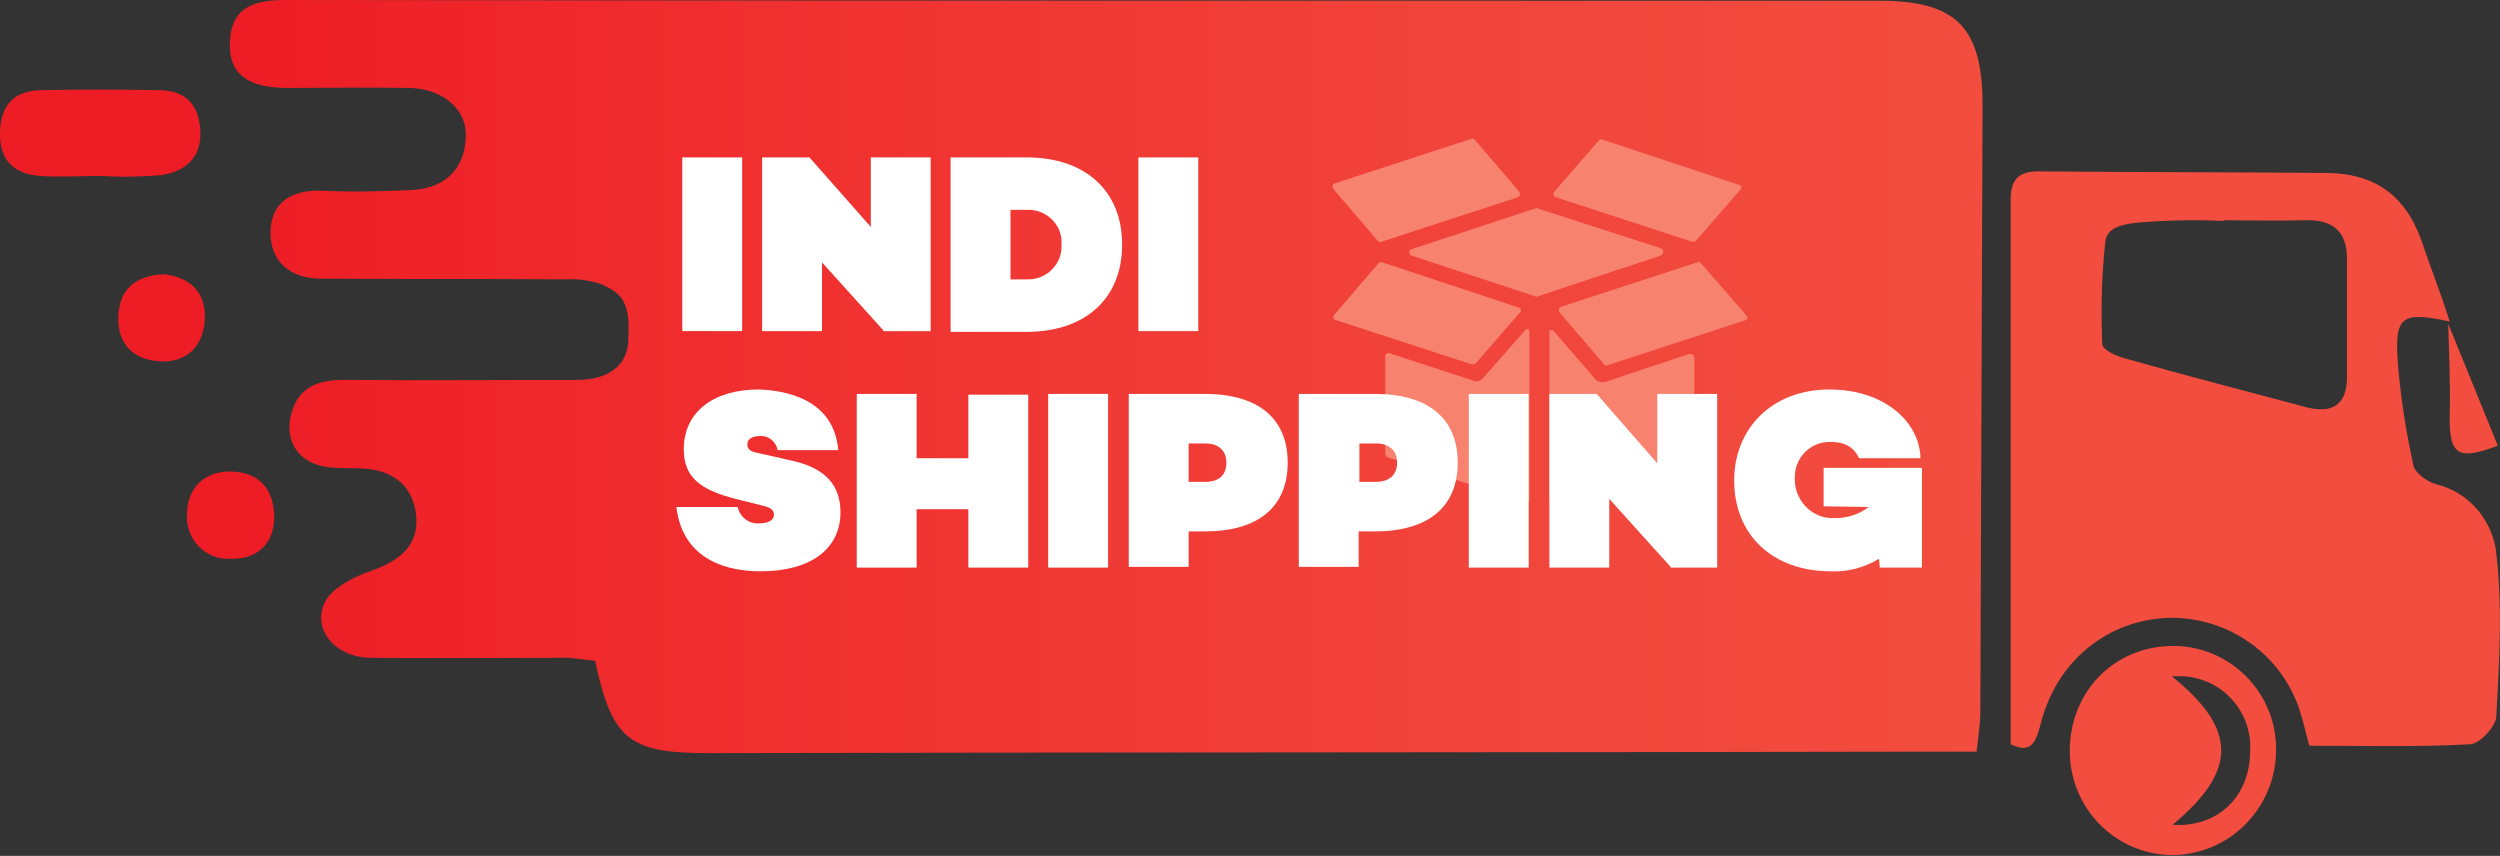
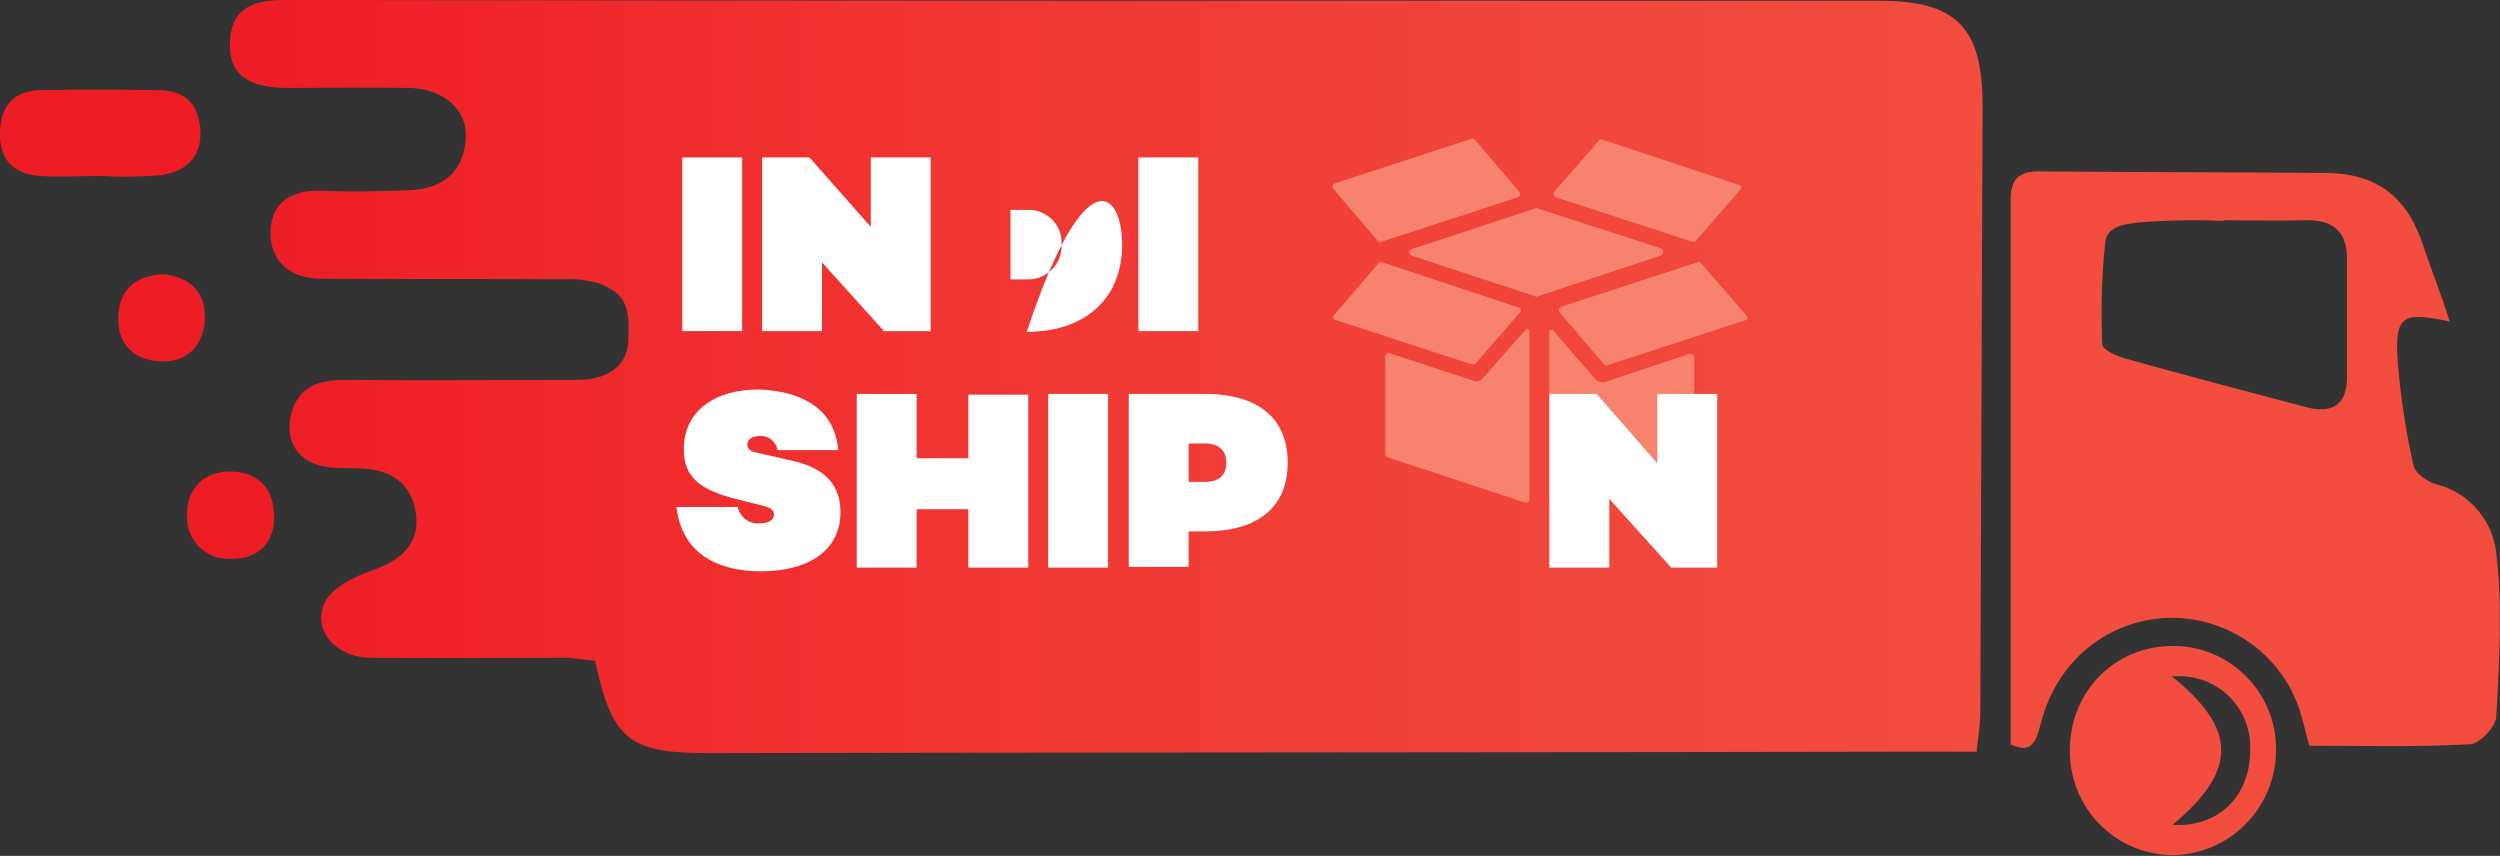
<svg xmlns="http://www.w3.org/2000/svg" width="222" height="76" viewBox="0 0 222 76" fill="none">
  <rect x="0" y="0" width="222" height="76" fill="#333333" stroke="none" />
  <g clip-path="url(#clip0_110_775)">
    <path d="M52.842 58.674C54.351 65.696 55.861 66.877 62.885 66.877C87.96 66.812 145.79 66.812 170.865 66.746H175.526C175.657 65.433 175.854 64.318 175.854 63.202C175.92 45.285 175.985 27.302 176.051 9.385C176.051 2.428 173.753 0.066 166.861 0.066C130.627 0.066 61.638 0.066 25.403 0C22.712 0 20.546 0.525 20.415 3.741C20.283 6.497 21.924 7.81 25.535 7.81C29.145 7.81 32.755 7.744 36.365 7.81C39.385 7.876 41.551 9.779 41.354 12.273C41.223 15.095 39.451 16.67 36.694 16.867C33.937 16.998 31.245 17.064 28.488 16.933C25.863 16.867 24.09 17.983 24.025 20.542C23.959 23.233 25.797 24.743 28.488 24.743C35.709 24.808 42.93 24.743 50.15 24.808C51.2 24.743 52.251 24.874 53.301 25.202C55.073 25.99 55.992 26.646 55.795 29.993C55.861 32.553 53.826 33.734 51.332 33.734C44.439 33.734 37.547 33.8 30.655 33.734C28.357 33.734 26.519 34.259 25.863 36.753C25.206 39.247 26.585 41.15 29.079 41.478C30.13 41.61 31.245 41.544 32.361 41.61C34.987 41.807 36.694 43.185 36.956 45.81C37.219 48.435 35.446 49.813 33.018 50.667C31.508 51.192 29.736 52.045 28.948 53.292C27.569 55.72 29.67 58.345 32.821 58.411C38.728 58.477 44.636 58.411 50.544 58.411C51.2 58.477 52.054 58.608 52.842 58.674Z" fill="url(#paint0_linear_110_775)" />
    <path d="M217.536 28.549C213.204 27.631 212.613 28.024 212.941 32.422C213.204 35.441 213.663 38.394 214.32 41.347C214.451 42.004 215.567 42.791 216.289 42.988C219.046 43.644 221.081 45.876 221.606 48.632C222.262 53.554 221.934 58.608 221.672 63.662C221.606 64.515 220.228 66.024 219.374 66.09C214.582 66.352 209.791 66.221 205.064 66.221C204.736 64.974 204.474 63.858 204.145 62.874C202.439 57.952 197.713 54.736 192.527 54.867C187.21 55.064 182.681 58.608 181.236 64.187C180.777 66.024 180.317 66.943 178.545 66.09C178.545 49.813 178.545 33.734 178.545 17.72C178.545 15.292 179.924 15.161 181.696 15.226C190.032 15.292 198.303 15.292 206.64 15.358C211.169 15.423 213.86 17.589 215.239 21.986C215.961 24.086 216.814 26.252 217.536 28.549ZM189.967 19.755C188.851 19.886 187.079 20.017 186.947 21.527C186.619 24.546 186.553 27.565 186.685 30.584C186.685 31.043 187.932 31.634 188.72 31.831C194.037 33.34 199.419 34.719 204.802 36.162C207.099 36.753 208.412 35.965 208.412 33.472C208.412 29.993 208.412 26.515 208.412 22.971C208.412 20.477 207.099 19.492 204.671 19.558C202.242 19.624 199.879 19.558 197.45 19.558V19.624C194.956 19.492 192.461 19.558 189.967 19.755Z" fill="#F24D3F" />
    <path d="M9.059 15.62C10.831 15.751 12.538 15.686 14.31 15.555C16.41 15.226 17.92 14.045 17.789 11.617C17.658 9.188 16.41 8.007 14.047 8.007C10.568 7.941 7.089 7.941 3.61 8.007C1.247 8.073 0.066 9.32 2.42728e-05 11.748C-0.066 14.176 1.182 15.423 3.479 15.62C5.317 15.751 7.221 15.62 9.059 15.62Z" fill="#EE1C25" />
    <path d="M24.353 46.007C24.353 43.316 22.909 41.938 20.546 41.872C18.183 41.806 16.607 43.316 16.607 45.679C16.476 47.713 17.986 49.485 20.021 49.617C20.152 49.617 20.349 49.617 20.48 49.617C22.778 49.682 24.287 48.37 24.353 46.007Z" fill="#EE1C25" />
    <path d="M14.507 24.349C12.078 24.48 10.568 25.662 10.503 28.155C10.437 30.649 11.947 32.028 14.376 32.093C16.673 32.159 18.052 30.649 18.183 28.418C18.314 25.99 16.936 24.611 14.507 24.349Z" fill="#EE1C25" />
    <path d="M192.855 57.361C197.91 57.295 202.045 61.364 202.111 66.352C202.242 71.471 198.238 75.803 193.052 75.934C193.052 75.934 193.052 75.934 192.986 75.934C187.932 75.934 183.862 71.865 183.797 66.812C183.731 61.561 187.604 57.426 192.855 57.361ZM192.921 73.243C196.925 73.506 199.813 70.749 199.813 66.68C200.01 63.202 197.319 60.183 193.774 60.052C193.446 60.052 193.183 60.052 192.855 60.052C198.632 64.712 198.763 68.387 192.921 73.243Z" fill="#F24D3F" />
-     <path d="M217.405 28.746C217.471 31.437 217.602 34.128 217.536 36.819C217.471 40.363 218.193 40.953 221.803 39.575" fill="#F24D3F" />
    <path d="M135.419 29.337L131.612 33.668C131.48 33.8 131.283 33.865 131.086 33.865C131.021 33.865 130.955 33.865 130.824 33.8L123.406 31.371C123.209 31.306 123.078 31.437 123.012 31.568C123.012 31.568 123.012 31.634 123.012 31.7V40.297C123.012 40.428 123.078 40.56 123.275 40.625L135.419 44.629C135.55 44.694 135.747 44.629 135.813 44.432C135.813 44.366 135.813 44.366 135.813 44.301V29.402C135.813 29.271 135.681 29.206 135.616 29.206C135.484 29.271 135.484 29.271 135.419 29.337Z" fill="#F7836F" />
    <path d="M147.497 22.052L136.535 18.508C136.469 18.442 136.403 18.442 136.338 18.508L125.376 22.117C125.179 22.183 125.113 22.314 125.179 22.511C125.179 22.642 125.31 22.708 125.376 22.708L136.338 26.318C136.403 26.383 136.469 26.383 136.535 26.318L147.431 22.708C147.628 22.642 147.694 22.511 147.694 22.314C147.694 22.183 147.628 22.117 147.497 22.052Z" fill="#F7836F" />
    <path d="M149.991 31.437L142.508 33.931C142.442 33.931 142.377 33.931 142.245 33.931C142.048 33.931 141.852 33.865 141.72 33.734L137.913 29.337C137.847 29.271 137.716 29.271 137.65 29.337C137.585 29.402 137.585 29.402 137.585 29.468V44.301C137.585 44.497 137.716 44.629 137.913 44.629C137.979 44.629 137.979 44.629 138.044 44.629L150.188 40.625C150.319 40.56 150.385 40.494 150.451 40.297V31.765C150.451 31.634 150.385 31.503 150.188 31.437C150.122 31.437 150.057 31.437 149.991 31.437Z" fill="#F7836F" />
    <path d="M138.176 17.523L150.254 21.461C150.385 21.461 150.516 21.461 150.582 21.395L154.52 16.867C154.652 16.736 154.652 16.539 154.52 16.473C154.455 16.408 154.455 16.408 154.389 16.408L142.311 12.404C142.18 12.338 142.049 12.404 141.983 12.47L138.044 16.998C137.913 17.13 137.913 17.326 138.044 17.458C138.044 17.458 138.11 17.523 138.176 17.523Z" fill="#F7836F" />
    <path d="M122.356 21.395C122.422 21.527 122.553 21.527 122.684 21.461L134.762 17.523C134.894 17.458 135.025 17.326 134.959 17.13C134.959 17.064 134.894 17.064 134.894 16.998L130.955 12.404C130.889 12.273 130.758 12.273 130.627 12.338L118.549 16.276C118.352 16.342 118.286 16.473 118.352 16.67C118.352 16.736 118.418 16.736 118.418 16.801L122.356 21.395Z" fill="#F7836F" />
    <path d="M154.98 27.893L151.041 23.364C150.976 23.233 150.845 23.233 150.713 23.299L138.635 27.236C138.504 27.302 138.373 27.433 138.438 27.63C138.438 27.696 138.504 27.696 138.504 27.762L142.442 32.356C142.508 32.487 142.639 32.487 142.771 32.421L154.849 28.483C154.98 28.483 155.177 28.352 155.177 28.221C155.111 28.09 155.046 27.959 154.98 27.893Z" fill="#F7836F" />
    <path d="M131.021 32.29L134.959 27.762C135.091 27.631 135.091 27.434 134.959 27.368C134.894 27.302 134.894 27.302 134.828 27.302L122.75 23.299C122.619 23.233 122.487 23.299 122.422 23.364L118.483 27.959C118.352 28.09 118.352 28.287 118.483 28.352C118.549 28.418 118.549 28.418 118.615 28.418L130.693 32.356C130.758 32.356 130.889 32.356 131.021 32.29Z" fill="#F7836F" />
    <path d="M65.904 13.979V29.402H60.587V13.979H65.904Z" fill="white" />
    <path d="M82.643 13.979V29.402H78.442V29.337L72.993 23.299V29.402H67.677V13.979H71.878L77.326 20.148V13.979H82.643Z" fill="white" />
-     <path d="M99.644 21.724C99.644 26.58 96.296 29.468 91.176 29.468H84.415V13.979H91.176C96.296 13.979 99.644 16.867 99.644 21.724ZM94.261 21.724C94.393 20.148 93.145 18.77 91.57 18.639C91.439 18.639 91.308 18.639 91.176 18.639H89.732V24.808H91.176C92.752 24.874 94.13 23.692 94.261 22.117C94.261 21.986 94.261 21.855 94.261 21.724Z" fill="white" />
+     <path d="M99.644 21.724C99.644 26.58 96.296 29.468 91.176 29.468H84.415H91.176C96.296 13.979 99.644 16.867 99.644 21.724ZM94.261 21.724C94.393 20.148 93.145 18.77 91.57 18.639C91.439 18.639 91.308 18.639 91.176 18.639H89.732V24.808H91.176C92.752 24.874 94.13 23.692 94.261 22.117C94.261 21.986 94.261 21.855 94.261 21.724Z" fill="white" />
    <path d="M106.405 13.979V29.402H101.088V13.979H106.405Z" fill="white" />
    <path d="M74.438 39.969H69.055C68.924 39.247 68.267 38.656 67.48 38.722C66.823 38.722 66.364 38.984 66.364 39.444C66.364 39.903 66.626 40.1 67.348 40.231L70.237 40.888C72.665 41.413 74.635 42.594 74.635 45.482C74.635 48.829 71.878 50.732 67.545 50.732C64.788 50.732 60.653 49.879 60.062 45.022H65.51C65.707 45.941 66.561 46.597 67.545 46.466C68.267 46.466 68.727 46.138 68.727 45.744C68.727 45.482 68.661 45.154 67.939 44.957L65.314 44.3C62.294 43.513 60.719 42.463 60.719 39.903C60.719 36.49 63.475 34.587 67.348 34.587C69.646 34.653 74.044 35.375 74.438 39.969Z" fill="white" />
    <path d="M91.308 34.981V50.404H85.991V45.219H81.396V50.404H76.079V34.981H81.396V40.691H85.991V35.047H91.308V34.981Z" fill="white" />
    <path d="M98.397 34.981V50.404H93.08V34.981H98.397Z" fill="white" />
    <path d="M114.348 41.085C114.348 45.022 111.722 47.188 106.996 47.188H105.552V50.339H100.235V34.981H106.996C111.722 34.981 114.348 37.147 114.348 41.085ZM108.9 41.085C108.9 39.969 108.178 39.378 106.996 39.378H105.552V42.791H106.996C108.243 42.791 108.9 42.2 108.9 41.085Z" fill="white" />
-     <path d="M129.445 41.085C129.445 45.022 126.82 47.188 122.093 47.188H120.649V50.339H115.332V34.981H122.093C126.82 34.981 129.445 37.147 129.445 41.085ZM124.063 41.085C124.063 39.969 123.341 39.378 122.159 39.378H120.715V42.791H122.159C123.341 42.791 124.063 42.2 124.063 41.085Z" fill="white" />
-     <path d="M135.747 34.981V50.404H130.43V34.981H135.747Z" fill="white" />
    <path d="M152.486 34.981V50.404H148.35V50.339L142.902 44.3V50.404H137.585V34.981H141.786L147.169 41.15V34.981H152.486Z" fill="white" />
-     <path d="M170.668 41.544V50.404H166.927L166.861 49.617C165.548 50.404 164.104 50.798 162.594 50.732C157.409 50.732 153.995 47.516 153.995 42.66C153.995 38.066 157.343 34.587 162.463 34.587C167.255 34.587 170.471 37.409 170.537 40.691H165.089C164.695 39.838 163.973 39.247 162.594 39.247C160.888 39.181 159.444 40.494 159.378 42.266C159.378 42.331 159.378 42.397 159.378 42.463C159.312 44.3 160.756 45.941 162.594 46.007C162.726 46.007 162.857 46.007 162.988 46.007C164.039 46.007 165.089 45.679 165.942 45.022L161.938 44.957V41.544H170.668Z" fill="white" />
  </g>
  <defs>
    <linearGradient id="paint0_linear_110_775" x1="176.038" y1="33.426" x2="20.395" y2="33.426" gradientUnits="userSpaceOnUse">
      <stop stop-color="#F24D3F" />
      <stop offset="0.28" stop-color="#F1453B" />
      <stop offset="0.7" stop-color="#F02F2F" />
      <stop offset="1" stop-color="#EE1C25" />
    </linearGradient>
    <clipPath id="clip0_110_775">
      <rect width="222" height="76" fill="white" />
    </clipPath>
  </defs>
</svg>